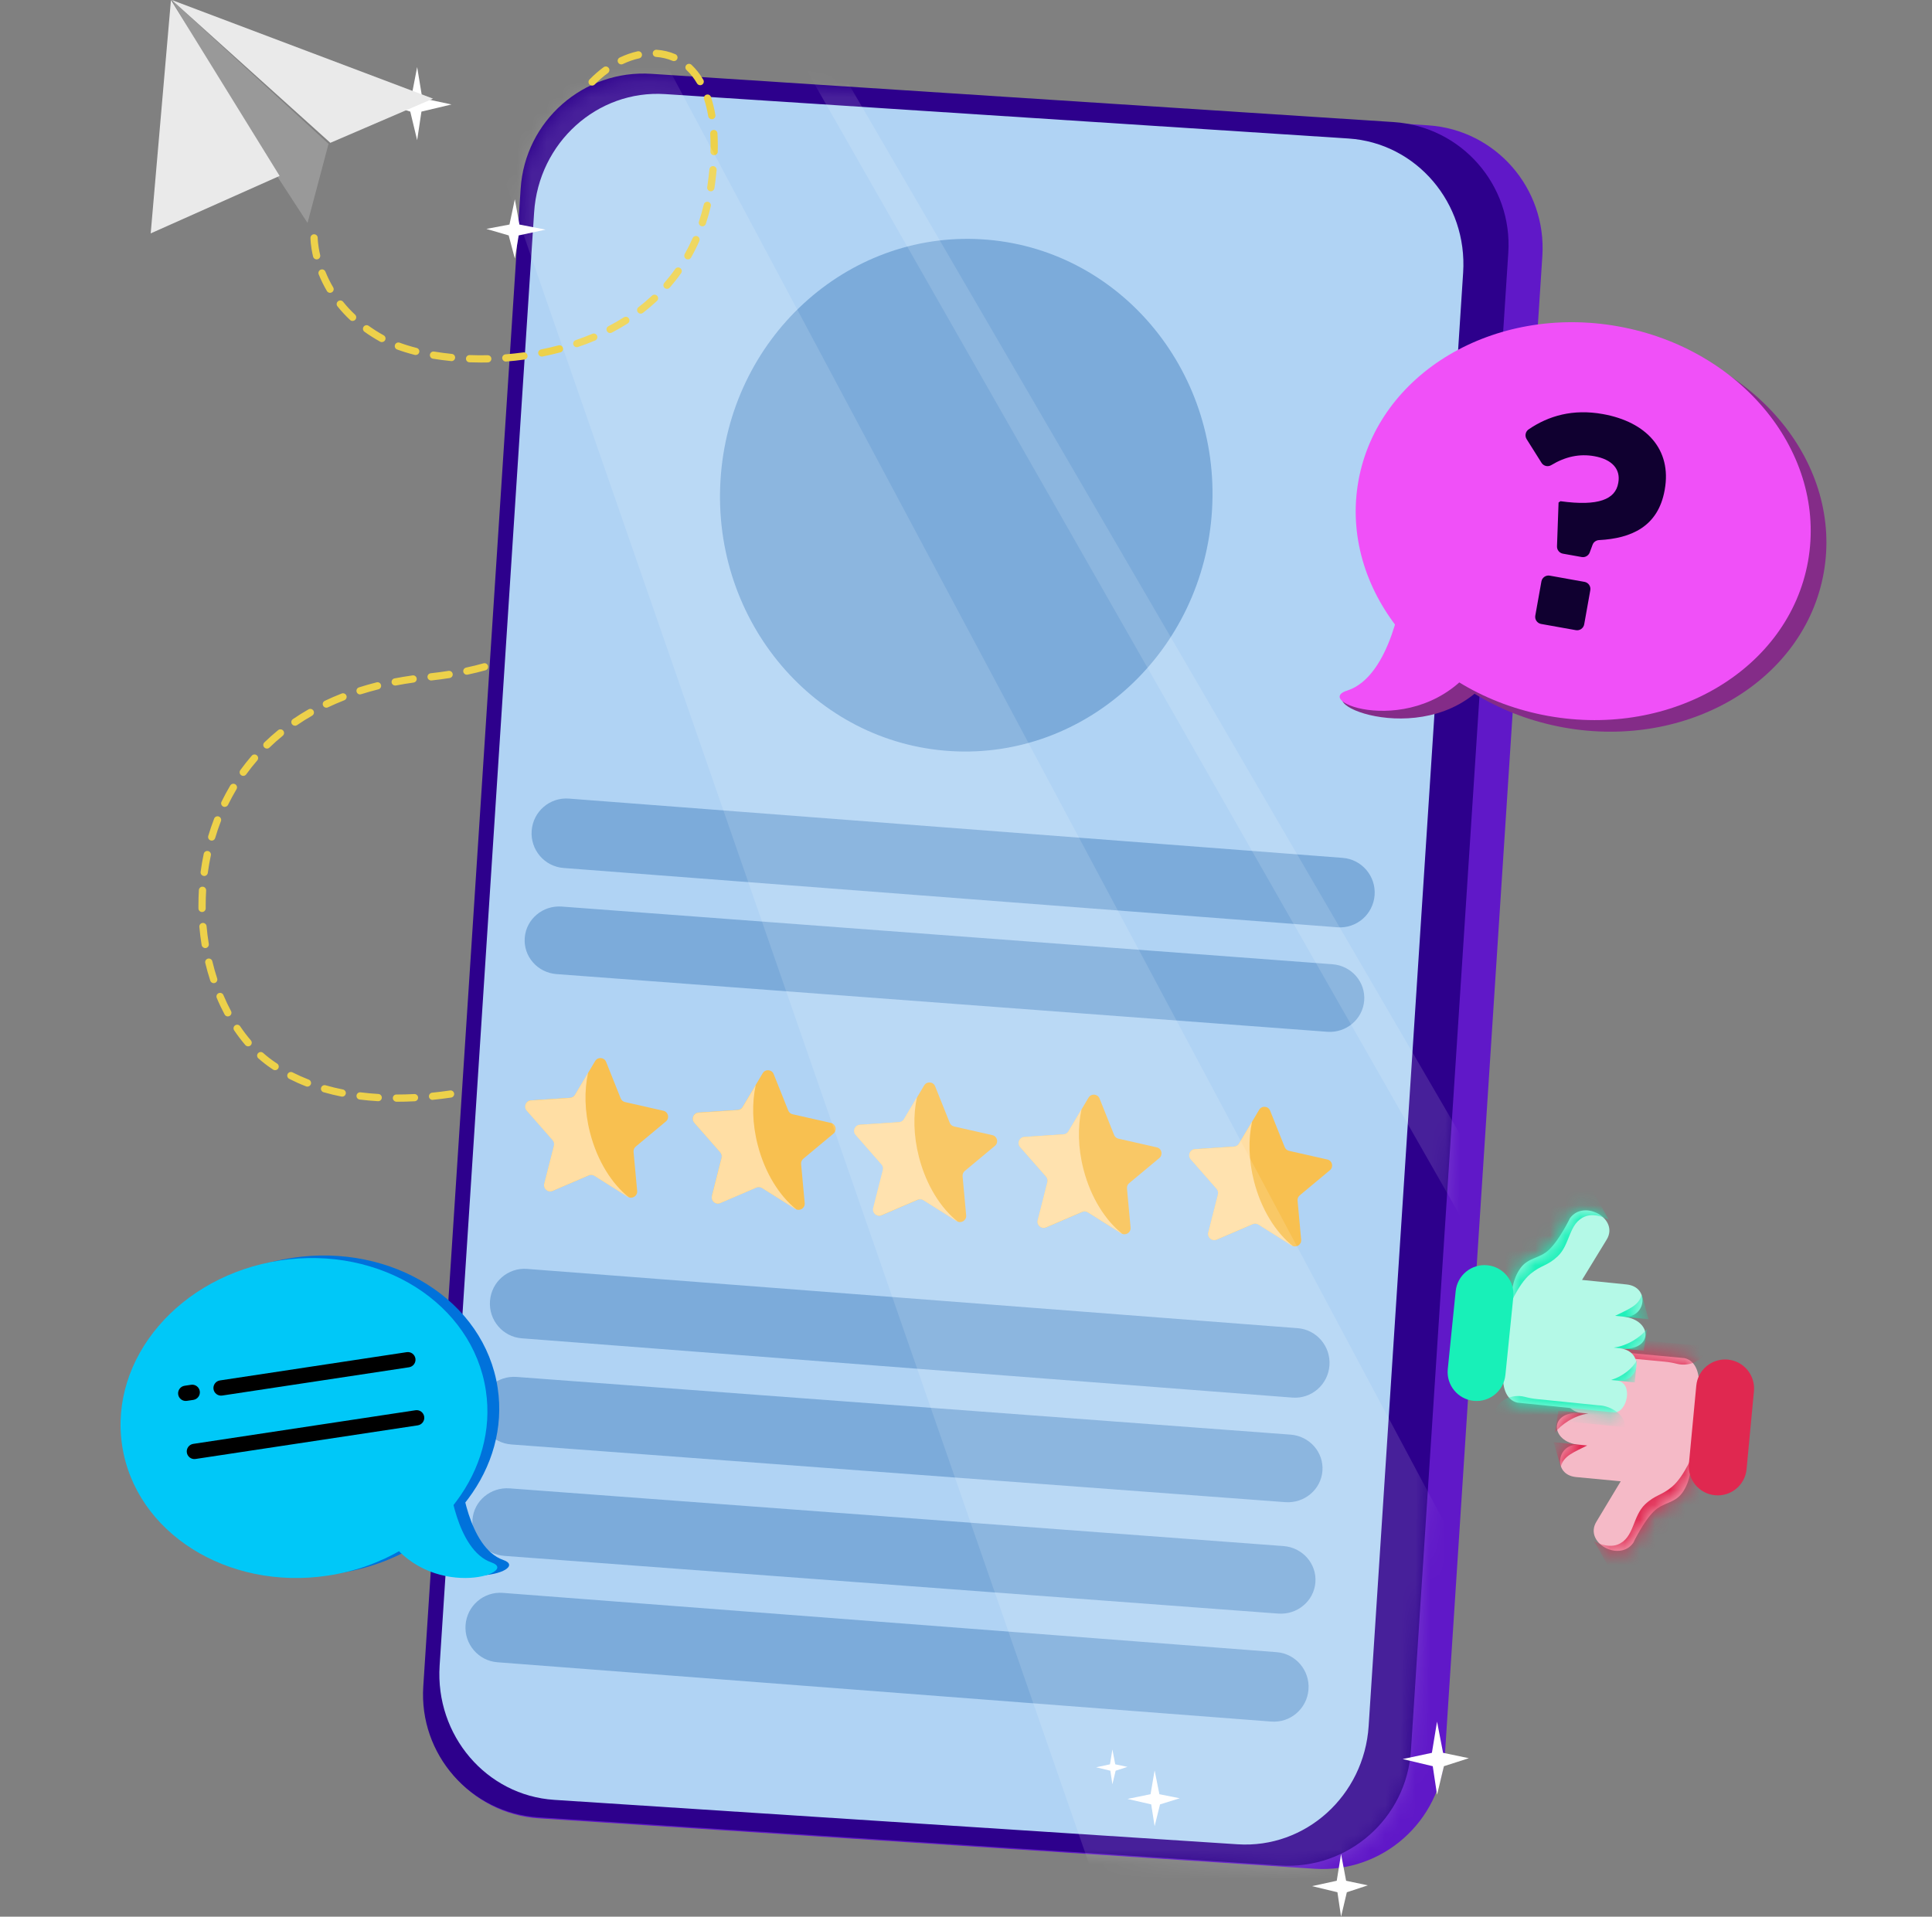
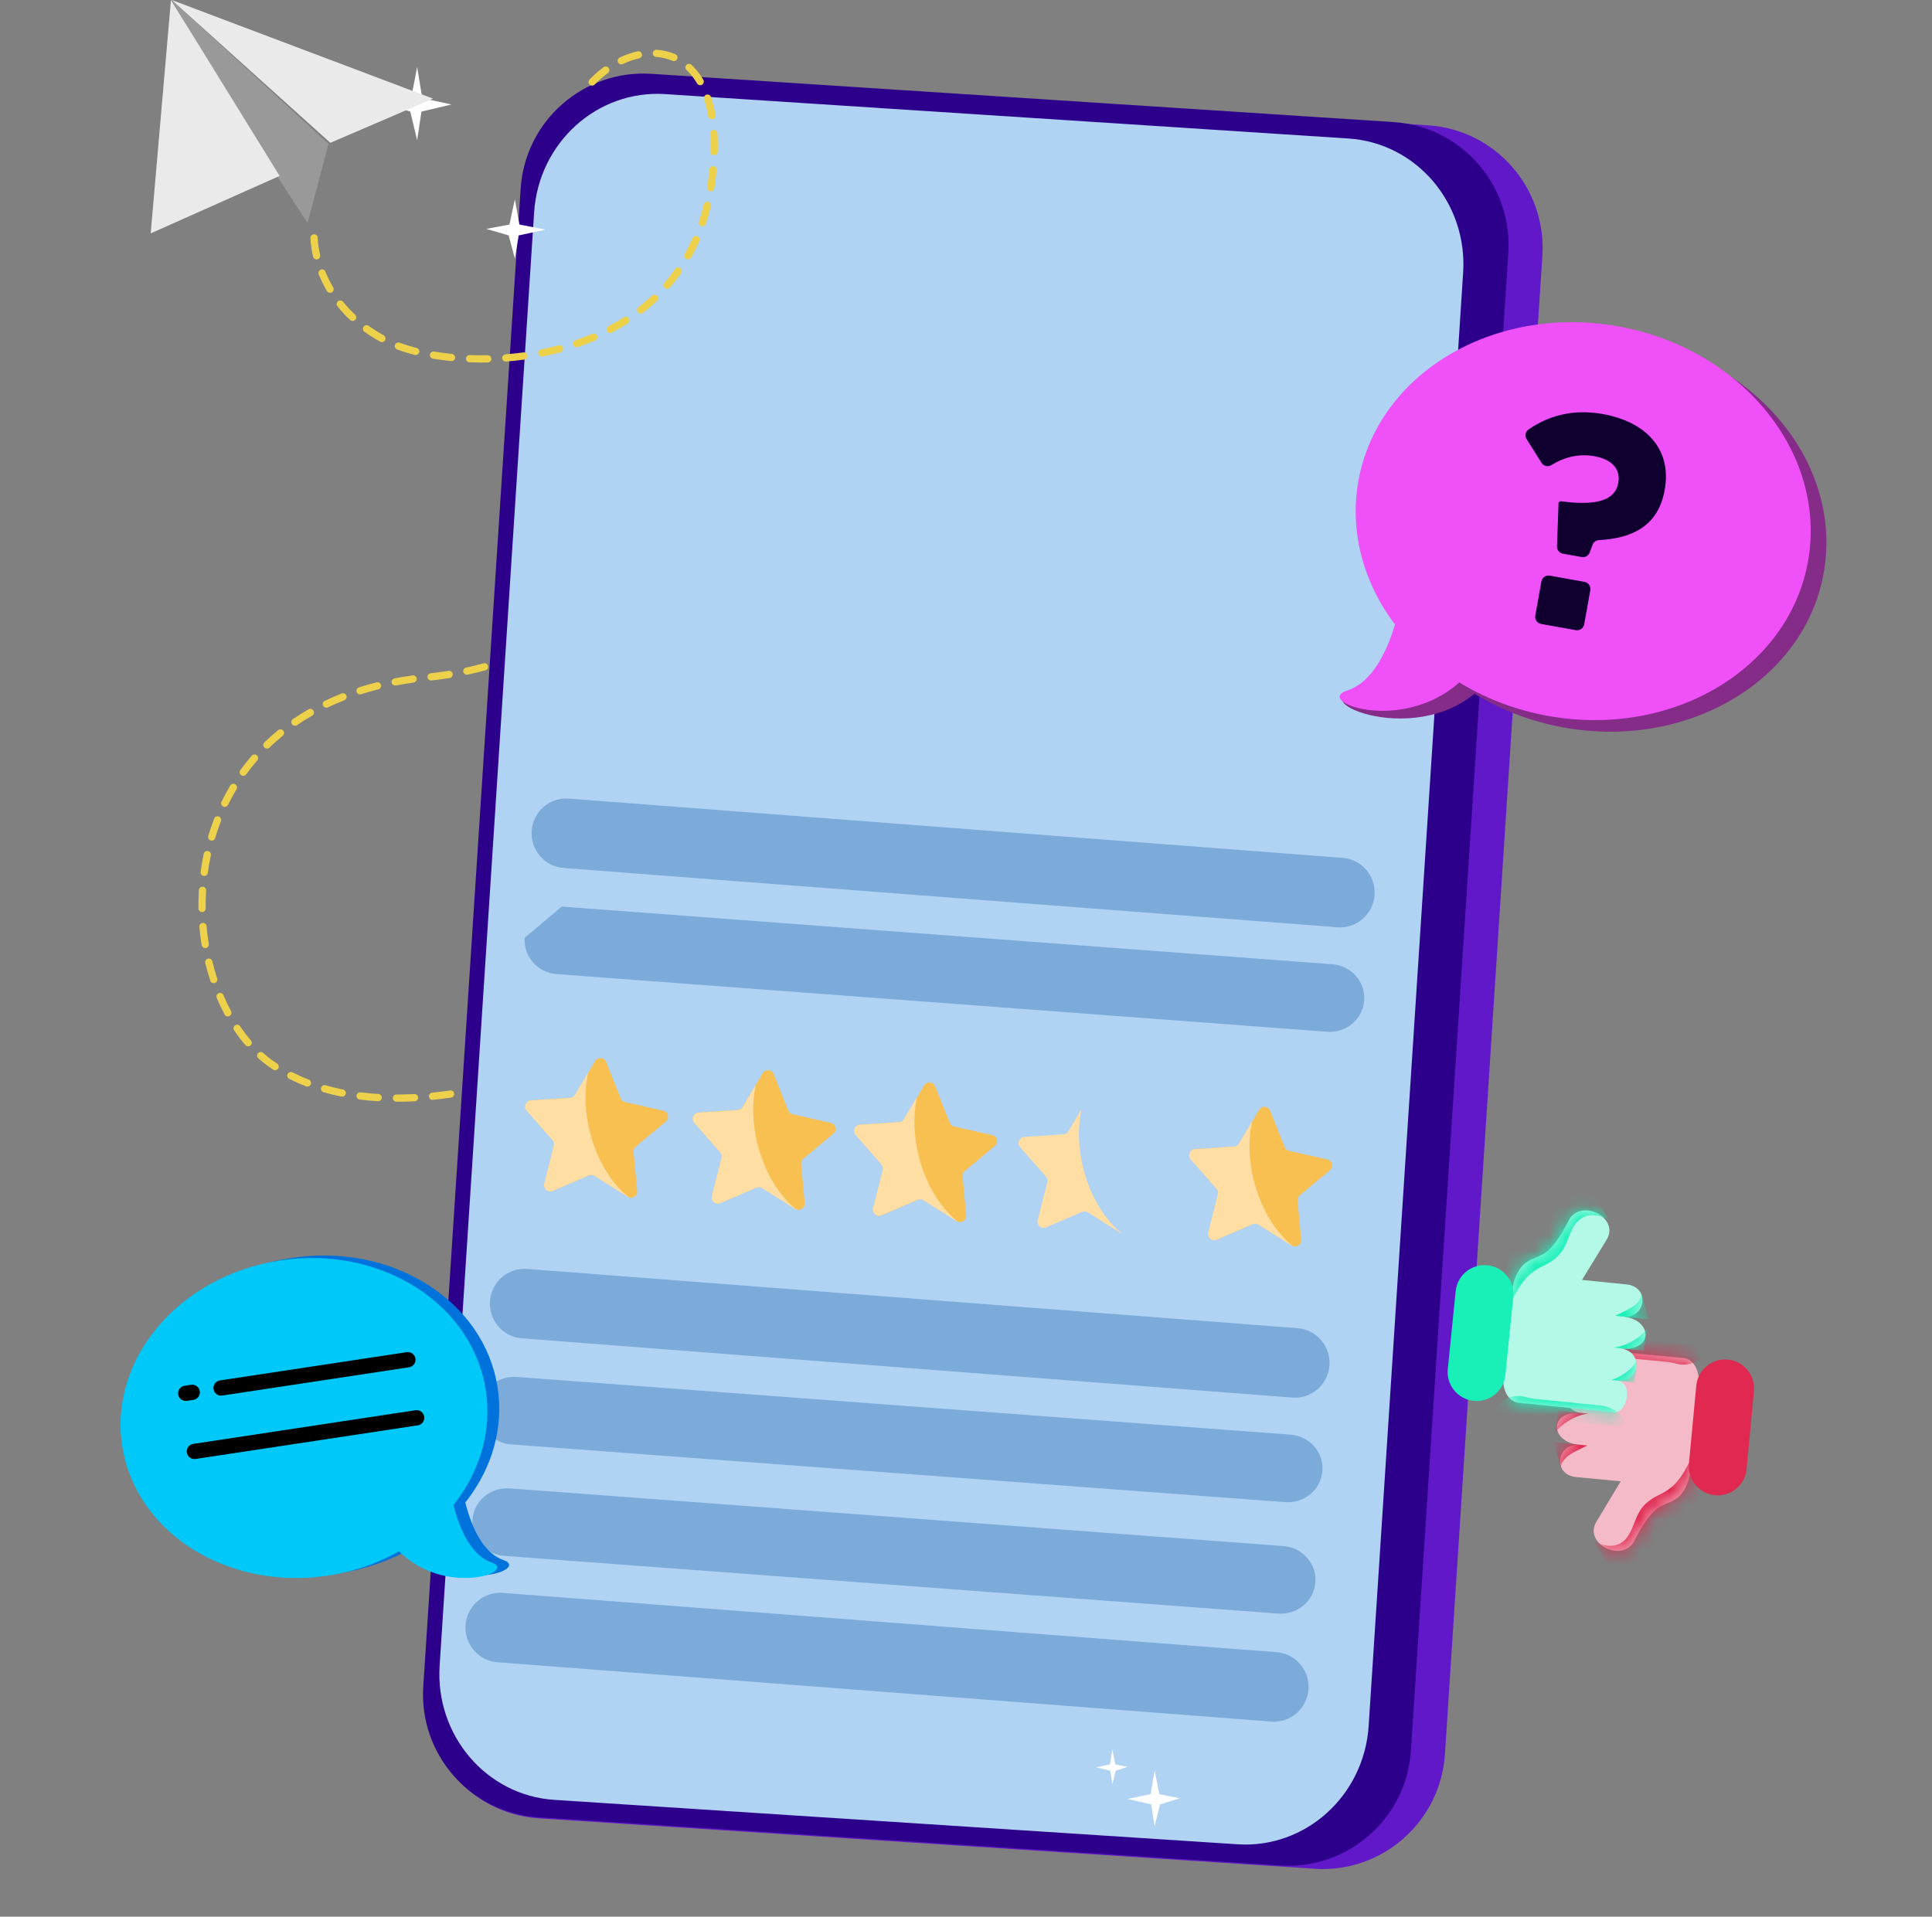
<svg xmlns="http://www.w3.org/2000/svg" fill="none" viewBox="0 0 129 128" height="128" width="129">
  <rect x="0" y="0" width="129" height="128" fill="#808080" stroke="none" />
  <path fill="#EDD14A" d="M37.235 16.961C37.245 17.087 37.351 17.181 37.475 17.181H37.477H37.499C37.632 17.169 37.729 17.05 37.717 16.918C37.678 16.507 37.642 16.106 37.608 15.715C37.599 15.582 37.482 15.483 37.346 15.495C37.213 15.505 37.114 15.623 37.126 15.756C37.16 16.15 37.196 16.55 37.235 16.961Z" />
  <path fill="#F5BAC7" d="M106.05 90.091L112.477 90.698C113.304 90.889 113.509 91.868 113.43 92.713L113.04 96.843C112.946 97.836 112.907 98.907 112.312 99.709C111.789 100.413 111.054 100.318 110.426 100.93C109.725 101.613 109.056 103.029 109.056 103.029C108.133 104.341 105.743 103.03 106.59 101.625L108.216 98.922L105.243 98.641C103.629 98.489 103.946 96.348 105.446 96.49C103.464 96.302 103.382 94.152 105.647 94.366C104.033 94.214 104.264 92.065 105.85 92.214C104.689 92.105 105.144 90.005 106.05 90.091Z" />
  <mask height="14" width="11" y="90" x="103" maskUnits="userSpaceOnUse" style="mask-type:alpha" id="mask0_3956_7743">
    <path fill="#B4F9E7" d="M106.043 90.087L112.469 90.694C113.296 90.885 113.501 91.865 113.422 92.709L113.032 96.839C112.938 97.832 112.899 98.903 112.304 99.705C111.781 100.409 111.047 100.314 110.418 100.926C109.717 101.609 109.049 103.025 109.049 103.025C108.125 104.337 105.735 103.026 106.582 101.621L108.208 98.918L105.235 98.637C103.622 98.485 103.938 96.344 105.438 96.486C103.457 96.299 103.374 94.148 105.639 94.362C104.025 94.21 104.257 92.061 105.842 92.21C104.681 92.101 105.137 90.002 106.043 90.087Z" />
  </mask>
  <g mask="url(#mask0_3956_7743)">
    <path fill="#E02850" d="M111.642 99.286C112.506 98.562 113.16 96.83 113.16 96.83L114.894 96.308L115.351 99.637L112.462 104.22L107.765 105.262L106.442 102.937C106.442 102.937 107.32 103.423 108.022 103.144C109.132 102.701 108.981 101.283 109.846 100.459C110.51 99.828 110.94 99.875 111.642 99.286Z" />
    <path fill="#E02850" d="M111.12 90.931L107.115 90.553C107.068 90.548 107.022 90.545 106.975 90.543C106.185 90.504 105.206 89.881 105.28 89.094L113.972 89.915C113.888 90.804 112.846 91.3 111.981 91.08C111.699 91.008 111.412 90.958 111.12 90.931Z" />
    <path fill="#E02850" d="M105.978 96.53C105.166 96.954 104.389 97.197 104.214 97.963L103.741 96.318L105.978 96.53Z" />
    <path fill="#E02850" d="M103.827 95.673C104.243 95.123 105.136 94.511 106.061 94.399L104.051 94.209L103.827 95.673Z" />
    <path fill="#E02850" d="M104.5 93.577C104.784 93.006 105.466 92.465 106.228 92.226L104.642 92.076L104.5 93.577Z" />
  </g>
  <path fill="#E02850" d="M116.619 98.112C116.519 99.175 115.576 99.956 114.512 99.855C113.449 99.755 112.668 98.812 112.769 97.748L113.261 92.539C113.361 91.476 114.304 90.695 115.368 90.796C116.431 90.896 117.211 91.839 117.111 92.903L116.619 98.112Z" />
  <path fill="#6018C8" d="M102.983 17.101C103.277 12.572 99.863 8.663 95.357 8.37L43.554 5.002C39.048 4.71 35.157 8.144 34.863 12.672L28.36 112.7C28.066 117.229 31.48 121.138 35.986 121.431L87.789 124.798C92.294 125.091 96.186 121.657 96.48 117.128L102.983 17.101Z" />
  <path fill="#2D008C" d="M100.709 16.884C101.004 12.355 97.571 8.445 93.042 8.151L43.498 4.93C38.969 4.635 35.059 8.068 34.764 12.597L28.262 112.625C27.968 117.154 31.4 121.064 35.929 121.358L85.473 124.579C90.002 124.873 93.912 121.44 94.207 116.912L100.709 16.884Z" />
  <path fill="#B0D3F4" d="M97.694 18.214C97.997 13.558 94.571 9.545 90.042 9.25L44.411 6.284C39.882 5.989 35.965 9.526 35.663 14.182L29.354 111.233C29.051 115.889 32.477 119.903 37.006 120.197L82.637 123.164C87.166 123.458 91.082 119.922 91.385 115.266L97.694 18.214Z" />
-   <path fill="#004F9E" d="M48.107 32.086C47.541 41.524 54.429 49.616 63.492 50.159C72.556 50.703 80.362 43.493 80.928 34.054C81.494 24.616 74.606 16.524 65.543 15.98C56.479 15.437 48.673 22.647 48.107 32.086Z" opacity="0.3" />
  <path fill="#004F9E" d="M35.5 55.471C35.403 56.751 36.356 57.868 37.631 57.965L89.299 61.925C90.573 62.022 91.685 61.064 91.782 59.784C91.879 58.505 90.925 57.388 89.651 57.29L37.983 53.331C36.709 53.233 35.597 54.192 35.5 55.471Z" clip-rule="evenodd" fill-rule="evenodd" opacity="0.3" />
-   <path fill="#004F9E" d="M35.037 62.624C34.94 63.87 35.89 64.956 37.159 65.051L88.614 68.903C89.883 68.998 90.99 68.066 91.087 66.821C91.184 65.575 90.234 64.489 88.965 64.394L37.51 60.542C36.241 60.447 35.134 61.379 35.037 62.624Z" clip-rule="evenodd" fill-rule="evenodd" opacity="0.3" />
+   <path fill="#004F9E" d="M35.037 62.624C34.94 63.87 35.89 64.956 37.159 65.051L88.614 68.903C89.883 68.998 90.99 68.066 91.087 66.821C91.184 65.575 90.234 64.489 88.965 64.394L37.51 60.542Z" clip-rule="evenodd" fill-rule="evenodd" opacity="0.3" />
  <path fill="#004F9E" d="M31.547 101.478C31.449 102.723 32.403 103.809 33.677 103.904L85.346 107.757C86.62 107.852 87.732 106.919 87.829 105.674C87.926 104.429 86.972 103.343 85.698 103.248L34.029 99.395C32.755 99.3 31.644 100.233 31.547 101.478Z" clip-rule="evenodd" fill-rule="evenodd" opacity="0.3" />
  <path fill="#004F9E" d="M31.086 108.514C30.988 109.794 31.942 110.911 33.217 111.008L84.885 114.968C86.159 115.065 87.271 114.107 87.368 112.827C87.465 111.547 86.511 110.431 85.237 110.333L33.569 106.374C32.294 106.276 31.183 107.235 31.086 108.514Z" clip-rule="evenodd" fill-rule="evenodd" opacity="0.3" />
  <path fill="#004F9E" d="M32.717 86.88C32.62 88.159 33.57 89.276 34.839 89.374L86.294 93.333C87.563 93.43 88.67 92.472 88.767 91.192C88.863 89.913 87.913 88.796 86.645 88.698L35.189 84.739C33.92 84.642 32.813 85.6 32.717 86.88Z" clip-rule="evenodd" fill-rule="evenodd" opacity="0.3" />
  <path fill="#004F9E" d="M32.015 94.037C31.918 95.282 32.872 96.368 34.146 96.463L85.815 100.315C87.089 100.41 88.201 99.478 88.298 98.233C88.395 96.987 87.441 95.901 86.167 95.806L34.498 91.954C33.224 91.859 32.112 92.791 32.015 94.037Z" clip-rule="evenodd" fill-rule="evenodd" opacity="0.3" />
  <path fill="#F8C050" d="M84.074 74.113L82.732 76.368C82.664 76.484 82.542 76.558 82.408 76.567L79.79 76.74C79.452 76.762 79.286 77.163 79.51 77.418L81.239 79.391C81.328 79.492 81.361 79.63 81.328 79.762L80.684 82.305C80.601 82.634 80.93 82.916 81.242 82.782L83.653 81.746C83.777 81.694 83.919 81.705 84.033 81.776L86.253 83.175C86.539 83.356 86.909 83.129 86.879 82.791L86.639 80.178C86.626 80.044 86.681 79.912 86.785 79.826L88.799 78.147C89.06 77.93 88.959 77.508 88.628 77.433L86.069 76.854C85.938 76.824 85.83 76.731 85.78 76.607L84.806 74.171C84.68 73.856 84.248 73.822 84.075 74.113L84.074 74.113Z" />
  <path fill="#FFDEA4" d="M79.501 77.421C79.277 77.166 79.443 76.765 79.781 76.743L82.399 76.57C82.534 76.561 82.655 76.486 82.724 76.371L83.604 74.891C83.342 76.07 83.365 77.472 83.736 78.908C84.219 80.781 85.191 82.317 86.328 83.216C86.3 83.207 86.271 83.194 86.243 83.177L84.023 81.778C83.909 81.706 83.768 81.695 83.644 81.748L81.233 82.783C80.921 82.918 80.591 82.635 80.674 82.307L81.319 79.763C81.352 79.633 81.319 79.494 81.23 79.394L79.5 77.421L79.501 77.421Z" />
-   <path fill="#F8C050" d="M72.683 73.301L71.342 75.555C71.273 75.671 71.151 75.745 71.017 75.754L68.4 75.927C68.061 75.949 67.895 76.35 68.119 76.606L69.849 78.578C69.937 78.68 69.971 78.818 69.938 78.949L69.293 81.493C69.21 81.821 69.539 82.103 69.852 81.969L72.262 80.934C72.386 80.881 72.528 80.892 72.642 80.964L74.862 82.362C75.149 82.543 75.519 82.316 75.488 81.979L75.248 79.366C75.235 79.232 75.291 79.1 75.394 79.014L77.409 77.335C77.669 77.117 77.568 76.695 77.237 76.621L74.678 76.041C74.547 76.012 74.439 75.919 74.389 75.794L73.416 73.358C73.289 73.043 72.857 73.01 72.684 73.301L72.683 73.301Z" />
  <path fill="#FFDEA4" d="M68.11 76.603C67.886 76.348 68.052 75.947 68.391 75.925L71.009 75.752C71.143 75.743 71.264 75.668 71.333 75.553L72.214 74.073C71.952 75.251 71.974 76.653 72.345 78.09C72.828 79.963 73.8 81.499 74.938 82.398C74.909 82.388 74.88 82.376 74.853 82.358L72.633 80.96C72.519 80.888 72.377 80.877 72.253 80.93L69.842 81.965C69.531 82.099 69.201 81.817 69.284 81.489L69.928 78.945C69.962 78.815 69.928 78.676 69.839 78.575L68.109 76.602L68.11 76.603Z" />
  <path fill="#F8C050" d="M61.707 72.486L60.365 74.741C60.297 74.857 60.175 74.931 60.041 74.94L57.423 75.113C57.085 75.135 56.919 75.536 57.142 75.791L58.872 77.764C58.961 77.865 58.994 78.003 58.961 78.135L58.317 80.678C58.234 81.007 58.563 81.289 58.875 81.155L61.286 80.12C61.41 80.067 61.551 80.078 61.666 80.149L63.885 81.548C64.172 81.729 64.542 81.502 64.511 81.164L64.272 78.551C64.259 78.417 64.314 78.285 64.418 78.199L66.432 76.52C66.693 76.303 66.591 75.881 66.261 75.806L63.702 75.227C63.57 75.197 63.462 75.105 63.413 74.98L62.439 72.544C62.313 72.229 61.881 72.195 61.708 72.487L61.707 72.486Z" />
  <path fill="#FFDEA4" d="M57.126 75.79C56.902 75.535 57.068 75.134 57.407 75.112L60.024 74.939C60.159 74.93 60.28 74.856 60.349 74.74L61.229 73.26C60.967 74.439 60.99 75.841 61.361 77.278C61.844 79.15 62.816 80.686 63.953 81.586C63.925 81.576 63.896 81.563 63.868 81.546L61.648 80.147C61.534 80.076 61.393 80.064 61.269 80.117L58.858 81.153C58.546 81.287 58.216 81.005 58.299 80.676L58.944 78.133C58.977 78.002 58.944 77.863 58.855 77.763L57.125 75.79L57.126 75.79Z" />
  <path fill="#F8C050" d="M50.926 71.67L49.584 73.924C49.515 74.04 49.393 74.114 49.26 74.123L46.642 74.296C46.303 74.319 46.137 74.719 46.361 74.975L48.091 76.948C48.179 77.049 48.213 77.187 48.18 77.318L47.535 79.862C47.452 80.19 47.782 80.472 48.094 80.338L50.505 79.303C50.629 79.25 50.77 79.261 50.885 79.333L53.104 80.731C53.391 80.913 53.761 80.685 53.73 80.348L53.49 77.735C53.477 77.601 53.533 77.469 53.636 77.383L55.651 75.704C55.912 75.487 55.81 75.065 55.479 74.99L52.921 74.411C52.789 74.381 52.681 74.288 52.631 74.163L51.658 71.728C51.532 71.413 51.099 71.379 50.926 71.67L50.926 71.67Z" />
  <path fill="#FFDEA4" d="M46.36 74.982C46.136 74.727 46.303 74.326 46.641 74.304L49.259 74.131C49.393 74.122 49.514 74.047 49.583 73.932L50.464 72.451C50.202 73.63 50.224 75.032 50.595 76.469C51.078 78.342 52.05 79.878 53.188 80.777C53.159 80.767 53.13 80.755 53.102 80.737L50.883 79.339C50.769 79.267 50.627 79.256 50.503 79.309L48.092 80.344C47.781 80.478 47.451 80.196 47.534 79.868L48.178 77.324C48.212 77.194 48.178 77.055 48.089 76.954L46.359 74.981L46.36 74.982Z" />
  <path fill="#F8C050" d="M39.738 70.858L38.397 73.112C38.328 73.228 38.206 73.302 38.072 73.311L35.454 73.484C35.116 73.506 34.95 73.907 35.174 74.162L36.903 76.135C36.992 76.236 37.025 76.374 36.992 76.506L36.348 79.049C36.265 79.378 36.594 79.66 36.906 79.526L39.317 78.491C39.441 78.438 39.583 78.449 39.697 78.52L41.917 79.919C42.203 80.1 42.573 79.873 42.543 79.535L42.303 76.922C42.29 76.788 42.345 76.657 42.449 76.57L44.463 74.891C44.724 74.674 44.623 74.252 44.292 74.177L41.733 73.598C41.602 73.568 41.494 73.476 41.444 73.351L40.47 70.915C40.344 70.6 39.912 70.566 39.739 70.858L39.738 70.858Z" />
  <path fill="#FFDEA4" d="M35.165 74.168C34.941 73.912 35.107 73.511 35.446 73.489L38.063 73.316C38.198 73.307 38.319 73.233 38.388 73.117L39.268 71.637C39.006 72.816 39.029 74.218 39.4 75.654C39.883 77.527 40.855 79.063 41.992 79.963C41.964 79.953 41.935 79.94 41.907 79.923L39.688 78.524C39.573 78.453 39.432 78.441 39.308 78.494L36.897 79.529C36.585 79.664 36.255 79.382 36.338 79.053L36.983 76.51C37.017 76.379 36.983 76.24 36.894 76.14L35.164 74.167L35.165 74.168Z" />
  <path fill="#0072DB" d="M33.23 92.69C33.632 95.351 32.86 97.955 31.26 100.09C29.368 102.622 26.313 104.501 22.678 105.051C15.973 106.066 9.824 102.178 8.944 96.365C8.065 90.552 12.788 85.019 19.496 84.004C26.203 82.989 32.35 86.877 33.23 92.69Z" />
  <path fill="#0072DB" d="M30.761 98.687C30.761 98.687 31.231 103.353 33.605 104.178C35.615 104.876 29.337 106.896 26.5 102.233L30.761 98.687Z" />
  <path fill="#00C8F8" d="M32.44 92.859C32.843 95.521 32.071 98.125 30.471 100.26C28.579 102.792 25.524 104.671 21.889 105.221C15.184 106.236 9.035 102.348 8.155 96.535C7.275 90.722 11.999 85.189 18.707 84.174C25.414 83.159 31.561 87.047 32.44 92.859Z" />
  <path fill="black" d="M27.31 91.308L14.837 93.196C14.557 93.238 14.298 93.045 14.256 92.768C14.214 92.491 14.407 92.229 14.684 92.187L27.157 90.299C27.437 90.257 27.696 90.451 27.738 90.728C27.78 91.004 27.587 91.266 27.31 91.308Z" />
  <path fill="black" d="M12.912 93.486L12.477 93.551C12.197 93.594 11.939 93.4 11.897 93.123C11.855 92.847 12.048 92.585 12.325 92.543L12.759 92.477C13.039 92.435 13.298 92.628 13.34 92.905C13.382 93.182 13.188 93.444 12.912 93.486Z" />
  <path fill="black" d="M27.896 95.186L13.055 97.432C12.775 97.475 12.517 97.281 12.475 97.004C12.433 96.727 12.626 96.466 12.903 96.424L27.743 94.178C28.023 94.135 28.282 94.329 28.324 94.606C28.366 94.882 28.173 95.144 27.896 95.186Z" />
  <path fill="#00C8F8" d="M29.972 98.851C29.972 98.851 30.442 103.518 32.815 104.342C34.826 105.04 28.548 107.06 25.71 102.397L29.972 98.851Z" />
  <path fill="#842C88" d="M104.43 48.586C112.719 50.07 120.482 45.449 121.768 38.264C123.054 31.079 117.377 24.052 109.087 22.568C100.798 21.084 93.035 25.705 91.749 32.89C90.463 40.075 96.14 47.102 104.43 48.586Z" />
  <path fill="#842C88" d="M94.719 40.164C94.719 40.164 93.036 45.363 90.062 46.308C87.543 47.106 96.212 50.403 99.89 44.709L94.719 40.164Z" />
  <path fill="#F050F8" d="M103.383 47.813C111.672 49.297 119.435 44.675 120.721 37.491C122.007 30.306 116.33 23.278 108.041 21.794C99.751 20.31 91.989 24.932 90.702 32.117C89.416 39.302 95.093 46.329 103.383 47.813Z" />
  <path fill="#F050F8" d="M93.658 39.398C93.658 39.398 92.918 45.175 89.945 46.12C87.425 46.918 95.15 49.636 98.829 43.943L93.658 39.398Z" />
  <path fill="#100030" d="M104.073 33.554L104.192 33.471C106.751 33.825 107.857 33.335 108.048 32.269L108.055 32.229C108.218 31.321 107.627 30.676 106.456 30.466C105.461 30.288 104.524 30.492 103.57 31.065C103.349 31.197 103.061 31.123 102.926 30.905L101.933 29.326C101.794 29.104 101.857 28.814 102.072 28.67C103.402 27.766 105.019 27.293 107.023 27.652C109.927 28.172 111.635 30.017 111.155 32.698L111.148 32.738C110.711 35.178 108.909 35.956 106.769 36.068C106.578 36.078 106.404 36.196 106.338 36.377L106.146 36.893C106.066 37.109 105.838 37.24 105.611 37.199L104.357 36.975C104.123 36.933 103.952 36.724 103.961 36.483L104.066 33.549L104.073 33.554ZM103.477 38.442L105.798 38.858C106.057 38.904 106.232 39.155 106.185 39.414L105.777 41.696C105.73 41.955 105.48 42.13 105.22 42.083L102.899 41.668C102.64 41.621 102.465 41.37 102.512 41.111L102.92 38.83C102.967 38.57 103.217 38.396 103.477 38.442Z" />
-   <path fill="white" d="M89.543 123.812L89.254 125.599L87.609 125.958L89.3 126.367L89.543 128L89.929 126.367L91.331 125.906L89.88 125.599L89.543 123.812Z" />
  <path fill="white" d="M74.275 116.832L74.113 117.824L73.188 118.022L74.139 118.25L74.275 119.158L74.492 118.25L75.281 117.994L74.465 117.824L74.275 116.832Z" />
  <path fill="white" d="M77.094 118.23L76.823 119.819L75.281 120.135L76.866 120.499L77.094 121.953L77.456 120.499L78.771 120.091L77.412 119.819L77.094 118.23Z" />
-   <path fill="white" d="M95.952 114.973L95.608 117.056L93.656 117.472L95.665 117.949L95.952 119.858L96.411 117.949L98.076 117.415L96.354 117.056L95.952 114.973Z" />
  <path fill="white" d="M34.376 13.309L34.683 14.995L36.43 15.335L34.633 15.721L34.376 17.263L33.965 15.721L32.475 15.286L34.017 14.995L34.376 13.309Z" />
  <path fill="white" d="M27.853 4.477L28.197 6.56L30.148 6.976L28.14 7.453L27.853 9.362L27.394 7.453L25.729 6.919L27.451 6.56L27.853 4.477Z" />
  <path fill="#B4F9E7" d="M107.737 94.321L101.315 93.67C100.489 93.473 100.291 92.493 100.376 91.648L100.794 87.522C100.895 86.529 100.941 85.458 101.541 84.661C102.069 83.96 102.803 84.06 103.436 83.452C104.142 82.774 104.82 81.363 104.82 81.363C105.752 80.057 108.133 81.384 107.277 82.784L105.632 85.475L108.603 85.777C110.216 85.94 109.885 88.079 108.385 87.927C110.366 88.127 110.433 90.278 108.17 90.049C109.783 90.212 109.536 92.36 107.952 92.199C109.112 92.317 108.642 94.413 107.737 94.321Z" />
  <mask height="15" width="10" y="80" x="100" maskUnits="userSpaceOnUse" style="mask-type:alpha" id="mask1_3956_7743">
    <path fill="#B4F9E7" d="M107.721 94.317L101.299 93.666C100.474 93.469 100.275 92.489 100.36 91.644L100.779 87.518C100.879 86.525 100.925 85.454 101.526 84.657C102.054 83.956 102.788 84.056 103.42 83.448C104.126 82.77 104.804 81.359 104.804 81.359C105.737 80.053 108.118 81.38 107.261 82.78L105.616 85.472L108.587 85.773C110.2 85.936 109.869 88.075 108.369 87.923C110.35 88.124 110.418 90.274 108.154 90.045C109.767 90.208 109.521 92.356 107.936 92.195C109.096 92.313 108.627 94.409 107.721 94.317Z" />
  </mask>
  <g mask="url(#mask1_3956_7743)">
    <path fill="#18F0B8" d="M102.195 85.069C101.326 85.787 100.661 87.514 100.661 87.514L98.923 88.024L98.489 84.693L101.409 80.13L106.113 79.12L107.42 81.454C107.42 81.454 106.545 80.962 105.842 81.237C104.729 81.671 104.87 83.091 103.999 83.908C103.331 84.535 102.901 84.485 102.195 85.069Z" />
    <path fill="#18F0B8" d="M102.662 93.436L106.664 93.842C106.711 93.847 106.758 93.85 106.804 93.853C107.593 93.897 108.569 94.526 108.489 95.313L99.803 94.433C99.893 93.544 100.938 93.055 101.802 93.281C102.083 93.355 102.371 93.407 102.662 93.436Z" />
    <path fill="#18F0B8" d="M107.842 87.873C108.657 87.454 109.436 87.216 109.615 86.452L110.077 88.099L107.842 87.873Z" />
    <path fill="#18F0B8" d="M109.984 88.734C109.564 89.281 108.667 89.886 107.742 89.993L109.75 90.196L109.984 88.734Z" />
    <path fill="#18F0B8" d="M109.303 90.819C109.016 91.388 108.33 91.924 107.567 92.158L109.151 92.318L109.303 90.819Z" />
  </g>
  <path fill="#18F0B8" d="M97.196 86.225C97.303 85.162 98.252 84.388 99.315 84.496C100.377 84.603 101.151 85.552 101.044 86.615L100.516 91.82C100.408 92.883 99.46 93.657 98.397 93.549C97.335 93.442 96.561 92.493 96.668 91.431L97.196 86.225Z" />
  <path fill="#EDD14A" d="M26.482 73.576C26.349 73.576 26.23 73.468 26.23 73.335C26.23 73.202 26.33 73.093 26.463 73.093H26.487C26.868 73.093 27.265 73.084 27.662 73.062C27.793 73.055 27.91 73.156 27.917 73.291C27.924 73.424 27.822 73.537 27.687 73.545C27.282 73.567 26.877 73.576 26.482 73.576ZM25.252 73.54C25.252 73.54 25.242 73.54 25.237 73.54C24.823 73.516 24.411 73.477 24.016 73.429C23.882 73.412 23.788 73.291 23.805 73.158C23.822 73.026 23.941 72.931 24.076 72.948C24.462 72.997 24.861 73.033 25.266 73.057C25.399 73.064 25.501 73.18 25.494 73.313C25.486 73.441 25.38 73.54 25.252 73.54ZM28.881 73.453C28.758 73.453 28.654 73.361 28.641 73.236C28.627 73.103 28.726 72.984 28.857 72.97C29.25 72.931 29.652 72.881 30.049 72.823C30.18 72.801 30.304 72.895 30.323 73.026C30.342 73.158 30.25 73.279 30.117 73.298C29.712 73.356 29.303 73.407 28.903 73.448C28.896 73.448 28.886 73.448 28.879 73.448L28.881 73.453ZM22.85 73.236C22.833 73.236 22.819 73.236 22.802 73.231C22.395 73.149 21.992 73.052 21.605 72.941C21.476 72.905 21.401 72.77 21.44 72.642C21.479 72.514 21.612 72.439 21.74 72.477C22.114 72.584 22.504 72.678 22.899 72.757C23.029 72.784 23.114 72.912 23.088 73.043C23.063 73.158 22.964 73.236 22.85 73.236ZM20.526 72.567C20.497 72.567 20.468 72.562 20.439 72.55C20.052 72.4 19.674 72.231 19.312 72.047C19.194 71.987 19.145 71.842 19.206 71.722C19.267 71.601 19.412 71.555 19.533 71.615C19.88 71.791 20.243 71.953 20.616 72.098C20.74 72.147 20.803 72.287 20.754 72.41C20.718 72.506 20.626 72.564 20.529 72.564L20.526 72.567ZM18.372 71.47C18.326 71.47 18.28 71.458 18.239 71.432L18.113 71.347C17.817 71.149 17.527 70.922 17.248 70.676C17.149 70.587 17.139 70.434 17.229 70.335C17.318 70.236 17.471 70.227 17.57 70.316C17.832 70.548 18.103 70.76 18.382 70.946L18.503 71.026C18.615 71.098 18.646 71.248 18.573 71.359C18.527 71.429 18.45 71.468 18.37 71.468L18.372 71.47ZM16.567 69.876C16.499 69.876 16.431 69.847 16.383 69.792C16.121 69.488 15.869 69.157 15.634 68.809C15.559 68.698 15.588 68.548 15.7 68.473C15.811 68.398 15.961 68.427 16.037 68.539C16.262 68.872 16.502 69.188 16.751 69.478C16.839 69.579 16.826 69.732 16.725 69.819C16.679 69.857 16.623 69.876 16.567 69.876ZM15.213 67.879C15.126 67.879 15.043 67.833 14.999 67.751C14.81 67.396 14.631 67.024 14.471 66.64C14.42 66.517 14.476 66.375 14.6 66.324C14.723 66.273 14.866 66.329 14.917 66.452C15.072 66.822 15.244 67.181 15.426 67.522C15.489 67.64 15.445 67.785 15.327 67.848C15.29 67.867 15.252 67.877 15.213 67.877V67.879ZM14.27 65.657C14.168 65.657 14.074 65.592 14.04 65.491C13.914 65.107 13.803 64.711 13.706 64.31C13.674 64.18 13.754 64.049 13.885 64.018C14.016 63.986 14.146 64.066 14.178 64.197C14.27 64.583 14.379 64.967 14.5 65.341C14.541 65.469 14.471 65.604 14.345 65.645C14.321 65.653 14.294 65.657 14.27 65.657ZM13.703 63.313C13.587 63.313 13.483 63.228 13.463 63.11C13.398 62.709 13.347 62.301 13.311 61.895C13.299 61.762 13.398 61.644 13.531 61.634C13.664 61.625 13.783 61.721 13.793 61.854C13.827 62.248 13.878 62.646 13.941 63.035C13.962 63.165 13.873 63.291 13.739 63.313C13.727 63.313 13.713 63.315 13.701 63.315L13.703 63.313ZM13.492 60.907C13.359 60.907 13.252 60.801 13.25 60.668C13.25 60.589 13.25 60.507 13.25 60.427C13.25 60.101 13.26 59.77 13.279 59.441C13.286 59.309 13.403 59.202 13.536 59.215C13.669 59.222 13.771 59.338 13.764 59.471C13.744 59.787 13.735 60.11 13.735 60.427C13.735 60.504 13.735 60.584 13.735 60.661C13.735 60.794 13.63 60.905 13.495 60.905H13.492V60.907ZM13.635 58.497C13.635 58.497 13.614 58.497 13.604 58.497C13.47 58.48 13.378 58.357 13.395 58.227C13.449 57.821 13.519 57.415 13.604 57.019C13.63 56.889 13.761 56.804 13.892 56.833C14.023 56.86 14.108 56.99 14.079 57.121C13.996 57.505 13.928 57.898 13.875 58.292C13.858 58.413 13.754 58.502 13.635 58.502V58.497ZM14.137 56.138C14.115 56.138 14.091 56.135 14.069 56.128C13.941 56.09 13.868 55.957 13.904 55.829C14.021 55.438 14.154 55.046 14.299 54.667C14.348 54.541 14.488 54.481 14.612 54.529C14.738 54.578 14.798 54.718 14.75 54.841C14.607 55.208 14.479 55.587 14.367 55.966C14.335 56.073 14.239 56.14 14.134 56.14L14.137 56.138ZM15.007 53.887C14.97 53.887 14.937 53.88 14.902 53.863C14.781 53.805 14.73 53.66 14.791 53.539C14.97 53.172 15.167 52.808 15.375 52.457C15.443 52.344 15.593 52.305 15.707 52.373C15.821 52.441 15.86 52.59 15.792 52.704C15.591 53.042 15.402 53.392 15.227 53.747C15.186 53.834 15.099 53.882 15.009 53.882L15.007 53.887ZM16.242 51.815C16.194 51.815 16.143 51.801 16.102 51.769C15.993 51.692 15.969 51.54 16.046 51.431C16.286 51.1 16.543 50.774 16.809 50.468C16.897 50.366 17.049 50.354 17.151 50.443C17.253 50.53 17.265 50.682 17.175 50.784C16.919 51.081 16.669 51.395 16.439 51.714C16.39 51.779 16.318 51.815 16.242 51.815ZM17.822 49.989C17.759 49.989 17.696 49.965 17.648 49.917C17.553 49.82 17.556 49.668 17.653 49.576C17.944 49.294 18.254 49.019 18.571 48.76C18.675 48.676 18.828 48.69 18.913 48.794C18.997 48.898 18.983 49.05 18.879 49.135C18.571 49.386 18.273 49.651 17.992 49.924C17.946 49.97 17.883 49.992 17.822 49.992V49.989ZM19.695 48.463C19.618 48.463 19.543 48.427 19.494 48.359C19.419 48.248 19.446 48.099 19.557 48.024C19.892 47.794 20.241 47.577 20.599 47.372C20.715 47.306 20.863 47.345 20.931 47.461C20.997 47.577 20.958 47.724 20.841 47.792C20.495 47.99 20.156 48.202 19.834 48.425C19.792 48.453 19.744 48.468 19.698 48.468L19.695 48.463ZM21.791 47.261C21.702 47.261 21.614 47.21 21.573 47.123C21.515 47.002 21.566 46.857 21.687 46.802C22.051 46.628 22.429 46.464 22.814 46.314C22.937 46.266 23.078 46.326 23.129 46.449C23.177 46.572 23.117 46.712 22.993 46.763C22.62 46.908 22.252 47.07 21.898 47.236C21.864 47.253 21.828 47.261 21.794 47.261H21.791ZM24.042 46.377C23.941 46.377 23.844 46.311 23.812 46.208C23.771 46.08 23.841 45.944 23.97 45.903C24.352 45.782 24.747 45.669 25.147 45.568C25.276 45.534 25.409 45.614 25.441 45.742C25.474 45.872 25.394 46.002 25.266 46.034C24.876 46.133 24.491 46.241 24.115 46.36C24.091 46.367 24.067 46.372 24.042 46.372V46.377ZM26.388 45.782C26.274 45.782 26.172 45.703 26.15 45.587C26.126 45.456 26.211 45.328 26.342 45.304C26.734 45.23 27.142 45.162 27.549 45.104C27.682 45.085 27.803 45.176 27.822 45.309C27.842 45.442 27.75 45.563 27.616 45.582C27.217 45.638 26.819 45.703 26.434 45.778C26.419 45.78 26.402 45.782 26.388 45.782ZM28.784 45.442C28.663 45.442 28.556 45.35 28.544 45.227C28.53 45.094 28.627 44.976 28.758 44.961C29.16 44.918 29.56 44.862 29.947 44.802C30.081 44.783 30.204 44.872 30.226 45.002C30.248 45.135 30.156 45.258 30.025 45.28C29.63 45.343 29.223 45.396 28.813 45.442C28.804 45.442 28.796 45.442 28.787 45.442H28.784ZM31.174 45.06C31.062 45.06 30.96 44.983 30.936 44.87C30.907 44.739 30.992 44.611 31.123 44.582C31.517 44.498 31.908 44.404 32.283 44.297C32.414 44.261 32.545 44.336 32.581 44.466C32.618 44.594 32.542 44.727 32.412 44.763C32.026 44.87 31.627 44.969 31.222 45.053C31.205 45.058 31.188 45.058 31.171 45.058L31.174 45.06ZM32.121 24.21C31.859 24.21 31.6 24.205 31.345 24.195C31.212 24.191 31.108 24.079 31.113 23.944C31.117 23.811 31.227 23.707 31.365 23.712C31.757 23.727 32.155 23.732 32.562 23.722C32.702 23.722 32.806 23.826 32.809 23.959C32.811 24.091 32.705 24.203 32.571 24.205C32.421 24.207 32.269 24.21 32.121 24.21ZM33.776 24.145C33.65 24.145 33.545 24.048 33.533 23.922C33.524 23.79 33.623 23.674 33.756 23.662C34.154 23.63 34.553 23.587 34.948 23.534C35.079 23.514 35.203 23.608 35.222 23.739C35.242 23.872 35.147 23.992 35.016 24.012C34.614 24.067 34.205 24.111 33.797 24.142C33.79 24.142 33.785 24.142 33.778 24.142L33.776 24.145ZM30.146 24.113C30.146 24.113 30.129 24.113 30.122 24.113C29.707 24.072 29.298 24.019 28.905 23.954C28.774 23.932 28.685 23.806 28.707 23.676C28.728 23.546 28.854 23.456 28.985 23.478C29.368 23.541 29.765 23.594 30.17 23.635C30.303 23.647 30.4 23.765 30.388 23.898C30.376 24.024 30.27 24.116 30.148 24.116L30.146 24.113ZM36.177 23.814C36.063 23.814 35.964 23.734 35.939 23.62C35.913 23.49 35.998 23.362 36.128 23.336C36.521 23.258 36.913 23.166 37.294 23.065C37.422 23.031 37.556 23.106 37.59 23.237C37.623 23.365 37.548 23.497 37.417 23.531C37.027 23.635 36.625 23.729 36.223 23.809C36.206 23.811 36.191 23.814 36.175 23.814H36.177ZM27.759 23.71C27.74 23.71 27.72 23.71 27.699 23.703C27.277 23.596 26.88 23.473 26.516 23.34C26.39 23.294 26.327 23.154 26.373 23.029C26.419 22.903 26.56 22.84 26.686 22.886C27.032 23.014 27.413 23.133 27.817 23.234C27.948 23.268 28.026 23.398 27.992 23.526C27.965 23.635 27.866 23.707 27.757 23.707L27.759 23.71ZM38.515 23.188C38.413 23.188 38.321 23.125 38.285 23.024C38.241 22.898 38.309 22.761 38.435 22.717C38.816 22.587 39.189 22.445 39.55 22.292C39.673 22.239 39.816 22.297 39.867 22.42C39.921 22.544 39.862 22.686 39.739 22.737C39.368 22.894 38.983 23.041 38.59 23.174C38.564 23.183 38.537 23.186 38.513 23.186L38.515 23.188ZM25.501 22.848C25.462 22.848 25.421 22.838 25.382 22.816C25.016 22.613 24.665 22.391 24.335 22.155C24.226 22.077 24.202 21.925 24.28 21.817C24.357 21.708 24.51 21.684 24.619 21.761C24.931 21.986 25.266 22.198 25.617 22.391C25.733 22.456 25.777 22.604 25.712 22.72C25.668 22.799 25.586 22.843 25.501 22.843V22.848ZM40.739 22.242C40.652 22.242 40.568 22.193 40.524 22.111C40.461 21.993 40.507 21.848 40.626 21.785C40.979 21.599 41.328 21.401 41.656 21.191C41.769 21.119 41.917 21.152 41.99 21.266C42.062 21.38 42.029 21.527 41.915 21.599C41.573 21.817 41.215 22.022 40.849 22.213C40.812 22.232 40.773 22.239 40.737 22.239L40.739 22.242ZM23.545 21.435C23.485 21.435 23.427 21.413 23.378 21.37C23.073 21.085 22.789 20.778 22.533 20.459C22.448 20.355 22.465 20.203 22.569 20.119C22.673 20.034 22.826 20.051 22.911 20.155C23.153 20.457 23.422 20.747 23.71 21.015C23.807 21.107 23.812 21.259 23.72 21.355C23.671 21.406 23.608 21.43 23.543 21.43L23.545 21.435ZM42.78 20.945C42.707 20.945 42.637 20.913 42.588 20.851C42.506 20.744 42.525 20.595 42.632 20.512C42.947 20.271 43.25 20.01 43.536 19.745C43.633 19.653 43.785 19.658 43.877 19.754C43.969 19.851 43.965 20.003 43.868 20.095C43.572 20.372 43.257 20.64 42.93 20.894C42.886 20.928 42.833 20.945 42.782 20.945H42.78ZM22.038 19.556C21.956 19.556 21.873 19.513 21.83 19.438C21.619 19.08 21.435 18.706 21.28 18.322C21.229 18.199 21.29 18.059 21.413 18.008C21.537 17.957 21.677 18.018 21.728 18.141C21.873 18.501 22.048 18.856 22.247 19.192C22.314 19.307 22.276 19.455 22.159 19.522C22.121 19.544 22.079 19.556 22.038 19.556ZM44.539 19.291C44.483 19.291 44.425 19.271 44.379 19.233C44.277 19.146 44.267 18.994 44.355 18.892C44.614 18.595 44.859 18.284 45.084 17.962C45.162 17.854 45.312 17.827 45.421 17.904C45.53 17.982 45.557 18.131 45.479 18.24C45.244 18.573 44.987 18.899 44.718 19.208C44.67 19.264 44.602 19.291 44.534 19.291H44.539ZM21.139 17.322C21.03 17.322 20.931 17.247 20.904 17.136C20.73 16.397 20.73 15.905 20.73 15.886C20.73 15.753 20.839 15.644 20.972 15.644C21.105 15.644 21.214 15.753 21.214 15.886C21.214 15.89 21.214 16.344 21.377 17.028C21.408 17.158 21.326 17.288 21.195 17.317C21.176 17.322 21.159 17.325 21.139 17.325V17.322ZM45.93 17.322C45.889 17.322 45.85 17.313 45.811 17.291C45.695 17.226 45.654 17.078 45.719 16.962C45.91 16.622 46.087 16.267 46.247 15.905C46.3 15.782 46.444 15.726 46.567 15.779C46.691 15.832 46.746 15.975 46.693 16.098C46.528 16.475 46.344 16.844 46.143 17.199C46.099 17.279 46.017 17.322 45.932 17.322H45.93ZM46.899 15.115C46.875 15.115 46.848 15.11 46.824 15.103C46.698 15.062 46.628 14.924 46.669 14.799C46.79 14.429 46.899 14.048 46.991 13.659C47.023 13.528 47.153 13.449 47.282 13.48C47.413 13.512 47.493 13.642 47.461 13.77C47.367 14.171 47.253 14.569 47.127 14.951C47.093 15.052 46.998 15.117 46.897 15.117L46.899 15.115ZM47.459 12.773C47.447 12.773 47.434 12.773 47.422 12.77C47.289 12.751 47.2 12.625 47.221 12.495C47.238 12.386 47.253 12.277 47.267 12.169C47.306 11.877 47.34 11.589 47.367 11.312C47.379 11.179 47.495 11.08 47.631 11.094C47.764 11.106 47.861 11.225 47.849 11.357C47.822 11.642 47.788 11.937 47.749 12.234C47.735 12.348 47.718 12.459 47.701 12.57C47.682 12.688 47.58 12.775 47.461 12.775L47.459 12.773ZM47.679 10.367H47.672C47.539 10.363 47.432 10.254 47.437 10.119C47.439 9.983 47.442 9.851 47.442 9.718C47.442 9.45 47.434 9.184 47.42 8.933C47.413 8.8 47.514 8.687 47.648 8.677C47.779 8.67 47.895 8.771 47.905 8.904C47.919 9.165 47.929 9.44 47.929 9.718C47.929 9.853 47.929 9.991 47.924 10.131C47.922 10.261 47.812 10.365 47.682 10.365L47.679 10.367ZM47.527 7.962C47.41 7.962 47.309 7.88 47.289 7.762C47.219 7.356 47.127 6.974 47.011 6.627C46.969 6.501 47.037 6.363 47.166 6.322C47.294 6.281 47.43 6.349 47.471 6.477C47.594 6.849 47.694 7.254 47.767 7.682C47.788 7.812 47.701 7.938 47.568 7.96C47.553 7.96 47.541 7.962 47.527 7.962ZM39.538 5.716C39.477 5.716 39.417 5.694 39.368 5.649C39.271 5.557 39.271 5.402 39.363 5.308C39.659 5.006 39.976 4.728 40.303 4.487C40.412 4.407 40.563 4.431 40.643 4.538C40.723 4.644 40.698 4.796 40.592 4.876C40.284 5.103 39.988 5.359 39.71 5.644C39.661 5.692 39.598 5.716 39.535 5.716H39.538ZM46.749 5.69C46.666 5.69 46.584 5.646 46.54 5.569C46.339 5.223 46.102 4.924 45.84 4.678C45.743 4.586 45.738 4.434 45.83 4.337C45.922 4.241 46.075 4.236 46.172 4.328C46.47 4.608 46.734 4.943 46.96 5.327C47.027 5.443 46.989 5.591 46.872 5.658C46.834 5.68 46.792 5.692 46.751 5.692L46.749 5.69ZM41.483 4.301C41.394 4.301 41.306 4.25 41.265 4.163C41.207 4.043 41.258 3.898 41.379 3.842C41.774 3.654 42.174 3.514 42.571 3.427C42.702 3.398 42.831 3.48 42.86 3.61C42.889 3.741 42.806 3.869 42.676 3.898C42.315 3.977 41.946 4.105 41.588 4.277C41.554 4.294 41.517 4.301 41.483 4.301ZM44.999 4.081C44.968 4.081 44.934 4.074 44.902 4.062C44.563 3.917 44.195 3.83 43.81 3.803C43.676 3.794 43.575 3.68 43.584 3.547C43.594 3.415 43.708 3.313 43.841 3.323C44.282 3.352 44.704 3.451 45.094 3.62C45.217 3.673 45.273 3.816 45.22 3.936C45.181 4.028 45.091 4.081 44.997 4.081H44.999Z" />
  <path fill="#999999" d="M11.469 0L21.937 9.605L20.534 14.888L17.032 9.503L11.469 0Z" />
  <path fill="#EAEAEA" d="M11.414 0L10.062 15.586L18.67 11.748L11.414 0Z" />
  <path fill="#EAEAEA" d="M28.916 6.588L22.058 9.538L11.469 0L28.916 6.588Z" />
  <g opacity="0.5">
    <mask height="120" width="73" y="5" x="28" maskUnits="userSpaceOnUse" style="mask-type:alpha" id="mask2_3956_7743">
-       <path fill="#100030" d="M100.733 17.116C101.027 12.588 97.594 8.677 93.065 8.383L43.521 5.162C38.992 4.868 35.082 8.301 34.788 12.829L28.285 112.857C27.991 117.386 31.424 121.296 35.953 121.591L85.497 124.811C90.025 125.106 93.936 121.673 94.23 117.144L100.733 17.116Z" />
-     </mask>
+       </mask>
    <g mask="url(#mask2_3956_7743)">
      <path fill="white" d="M109.234 125.67L41.129 -2.021L30.838 3.8L78.064 139.882L109.234 125.67Z" opacity="0.25" />
      <path fill="white" d="M112.922 108.24L49.232 -3.422H51.413L115.531 106.743L112.922 108.24Z" opacity="0.25" />
    </g>
  </g>
</svg>